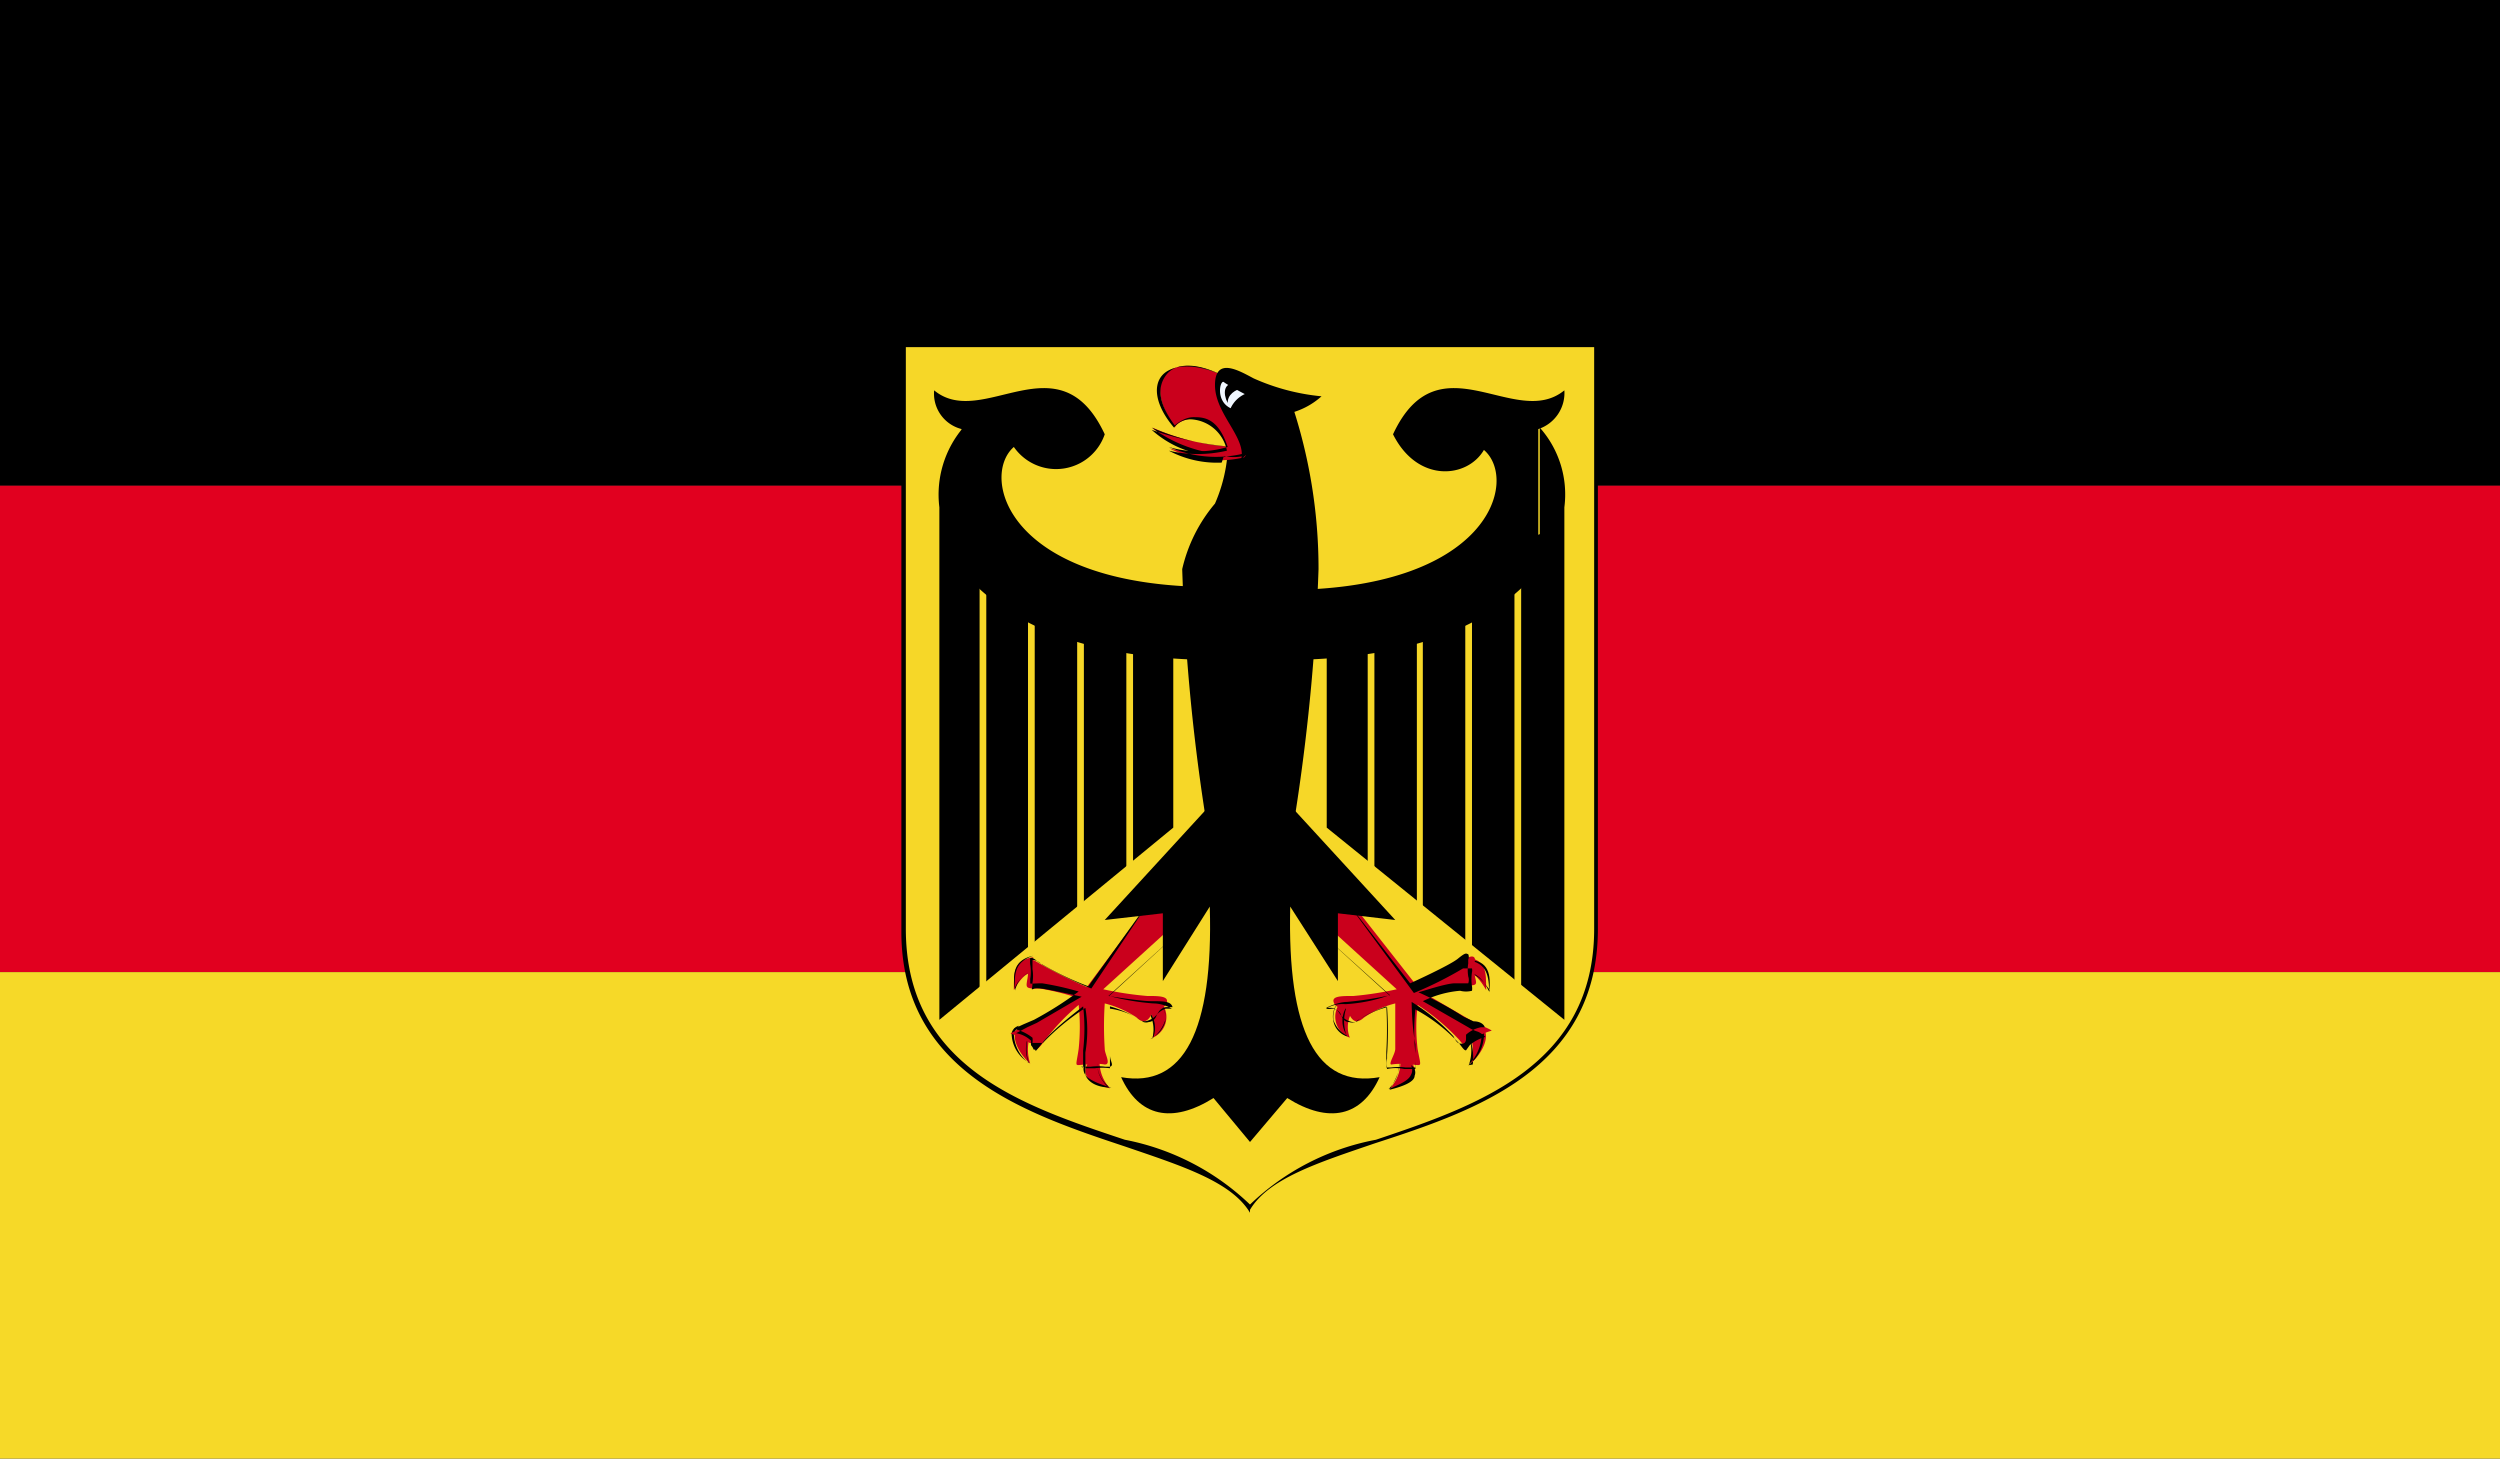
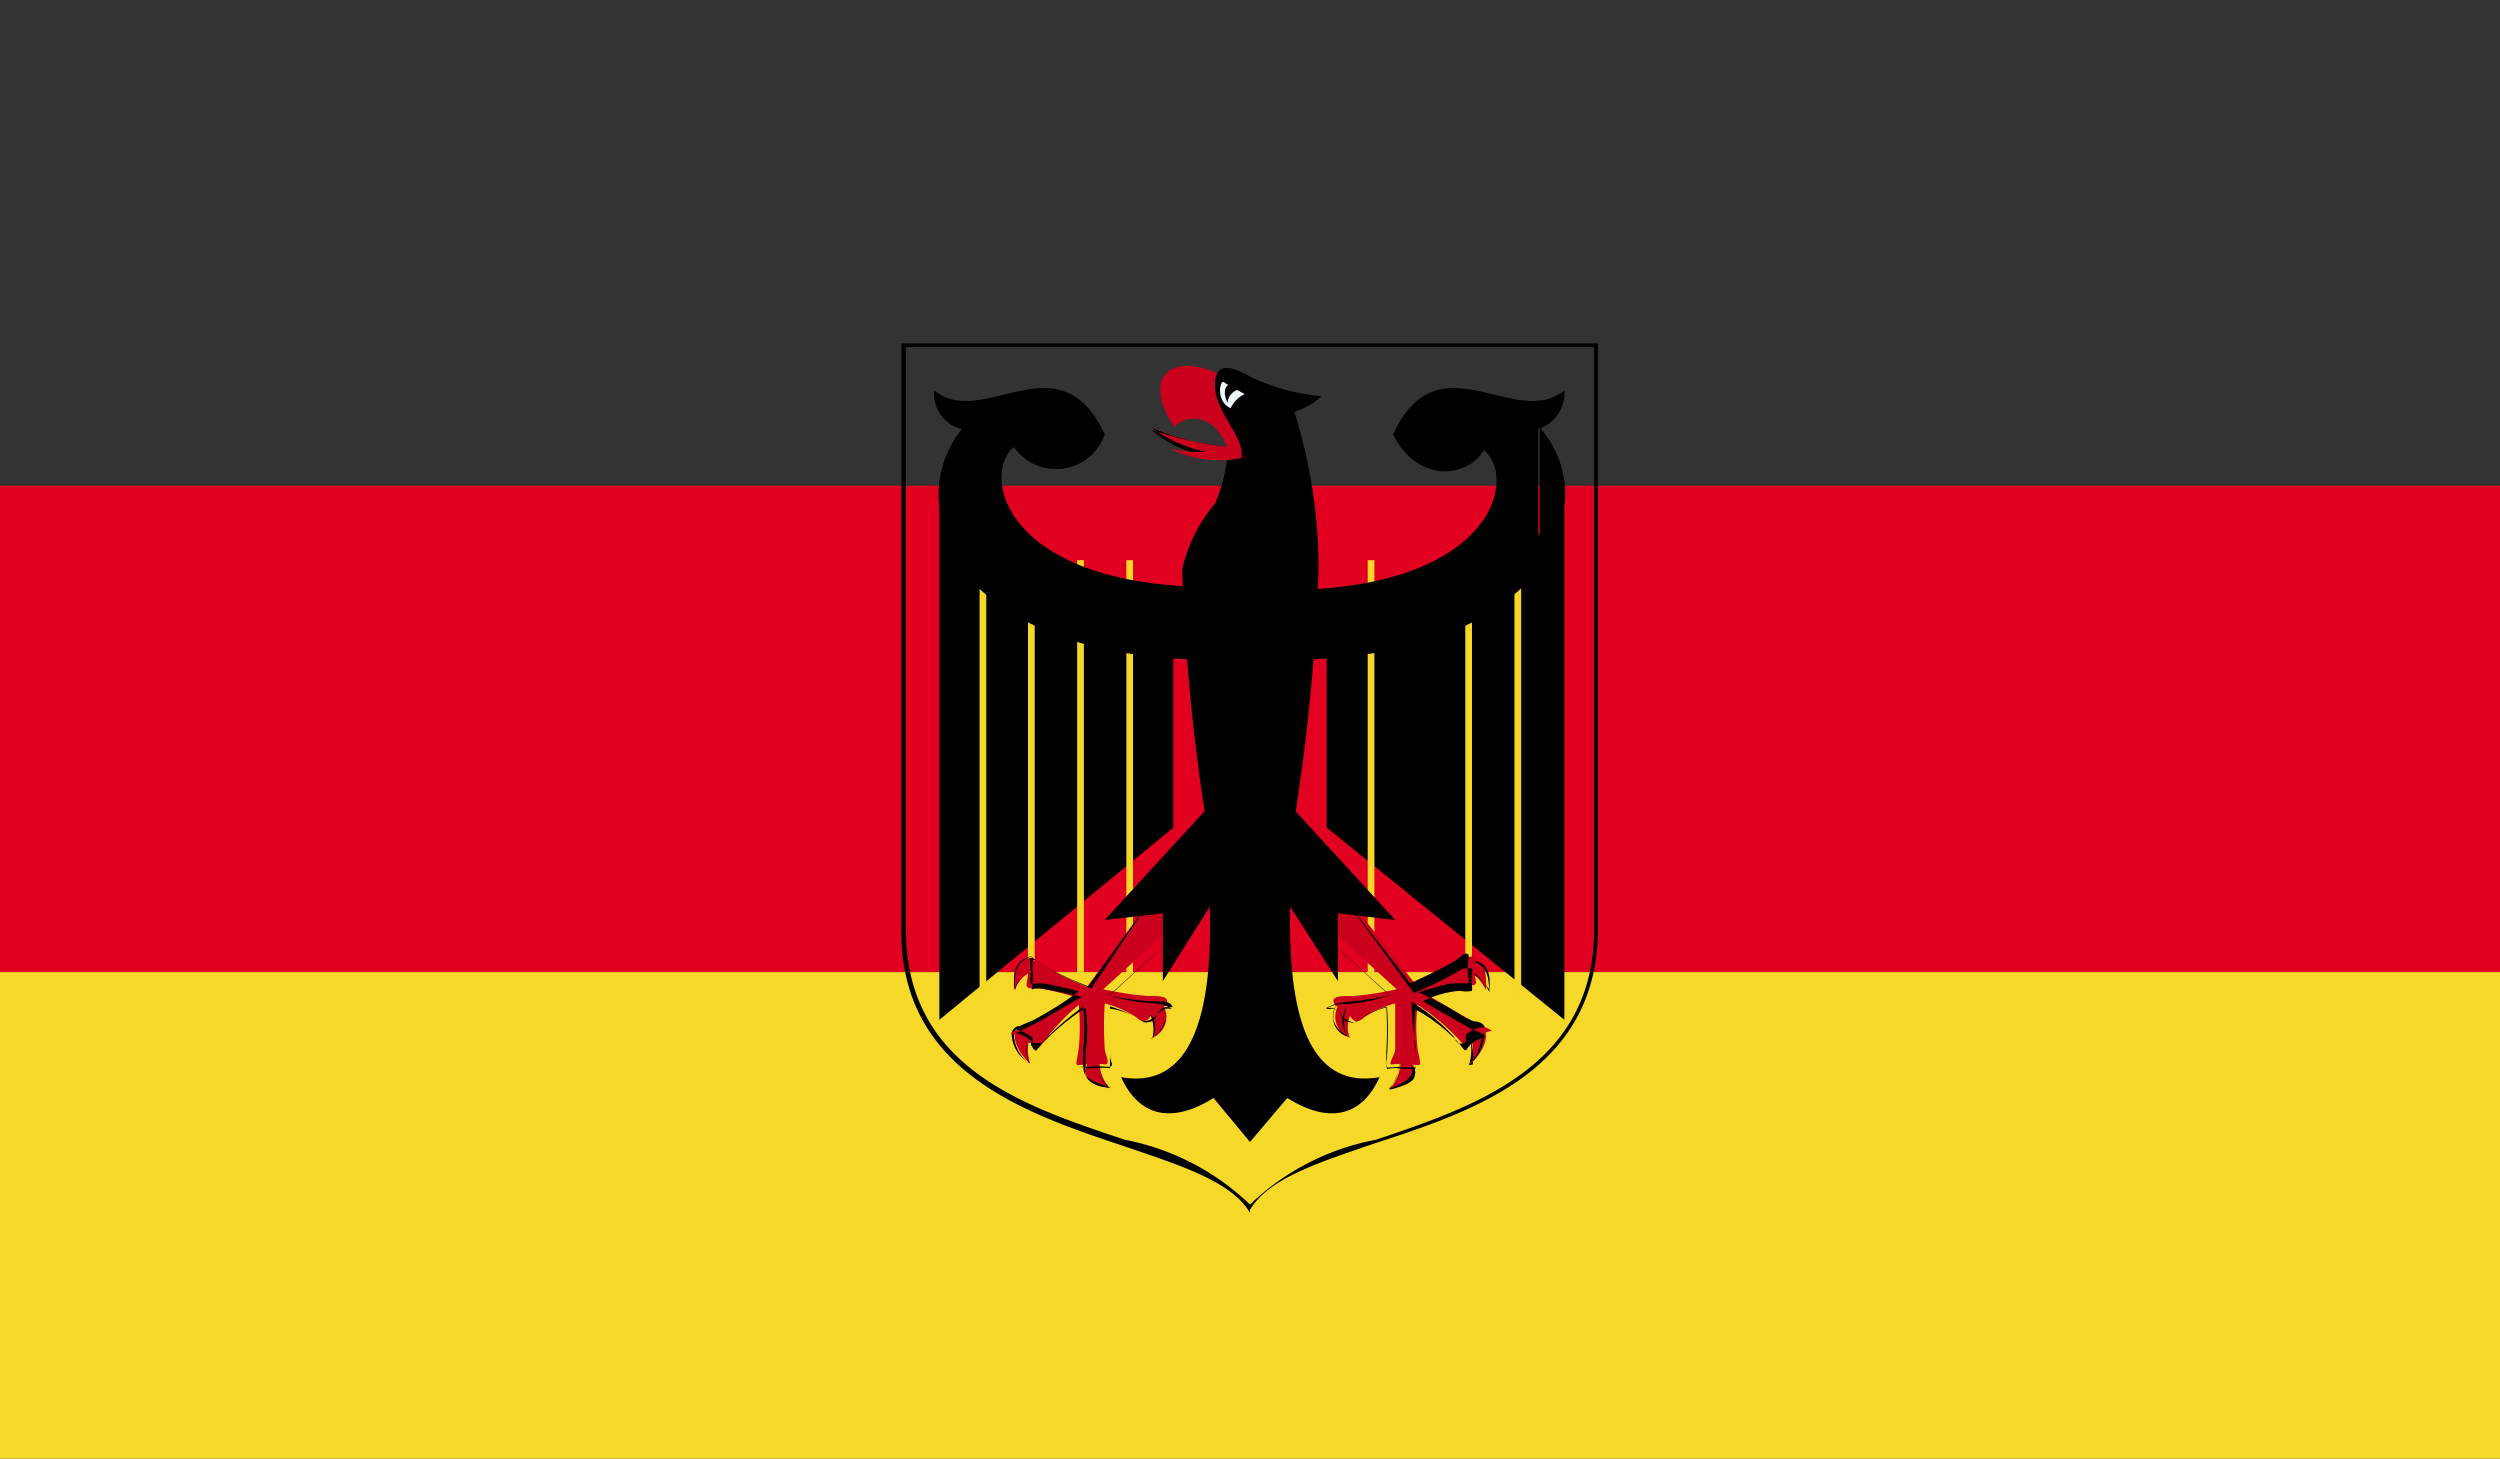
<svg xmlns="http://www.w3.org/2000/svg" width="33.56" height="19.58" viewBox="0 0 33.56 19.58">
  <rect x="0" y="0" width="33.56" height="19.58" fill="#333333" stroke="none" />
  <defs>
    <style>.cls-1{fill:none;}.cls-2{clip-path:url(#clip-path);}.cls-3{fill:#e1001f;}.cls-4{fill:#f6d928;}.cls-5{fill:#f6d728;}.cls-6{fill:#ca001c;}.cls-7{fill:#f0f7ff;}</style>
    <clipPath id="clip-path">
      <rect class="cls-1" width="33.56" height="19.58" />
    </clipPath>
  </defs>
  <title>GERMANY</title>
  <g id="Layer_2" data-name="Layer 2">
    <g id="_4" data-name="4">
      <g id="GERMANY">
        <g class="cls-2">
-           <rect width="33.56" height="6.52" />
          <rect class="cls-3" y="6.52" width="33.56" height="6.53" />
          <rect class="cls-4" y="13.05" width="33.56" height="6.53" />
          <g class="cls-2">
-             <path class="cls-5" d="M12.14,4.63v7.84c0,2.93,3.94,2.58,4.64,3.75.71-1.17,4.65-.82,4.65-3.75V4.63Z" />
            <path d="M16.78,16.28l0,0c-.25-.42-.92-.63-1.68-.89-1.32-.44-3-1-3-2.88V4.61h9.35v7.86c0,1.89-1.65,2.44-3,2.88-.76.26-1.42.47-1.67.89l0,0ZM12.16,4.66v7.81c0,1.85,1.56,2.37,2.94,2.83a3.34,3.34,0,0,1,1.68.87,3.33,3.33,0,0,1,1.69-.87c1.37-.46,2.93-1,2.93-2.83V4.66Z" />
            <path d="M16.48,5.76a2.1,2.1,0,0,1-.17,1,2.08,2.08,0,0,0-.44.88,27.15,27.15,0,0,0,.91,6.15,27.18,27.18,0,0,0,.92-6.15,7,7,0,0,0-.36-2.22Z" />
            <path class="cls-6" d="M16.57,6a3.07,3.07,0,0,1-1.1-.26,1.46,1.46,0,0,0,.84.37Z" />
-             <path d="M16.32,6.12a1.36,1.36,0,0,1-.86-.35A4.17,4.17,0,0,0,16.57,6V6a3.13,3.13,0,0,1-1.11-.26,1.86,1.86,0,0,0,.86.35Z" />
+             <path d="M16.32,6.12a1.36,1.36,0,0,1-.86-.35A4.17,4.17,0,0,0,16.57,6a3.13,3.13,0,0,1-1.11-.26,1.86,1.86,0,0,0,.86.35Z" />
            <path class="cls-6" d="M16.43,5.05c-.7-.35-1.13,0-.66.69.05-.12.49-.29.71.28a1.61,1.61,0,0,1-.78,0,1.47,1.47,0,0,0,1,.12c.12-.07-.21-.66-.21-.66Z" />
-             <path d="M16.4,6.21a1.38,1.38,0,0,1-.71-.16,1.72,1.72,0,0,0,.78,0A.52.52,0,0,0,16,5.63h0a.27.27,0,0,0-.24.11c-.24-.28-.29-.55-.16-.7s.45-.17.81,0l0,0c-.33-.17-.63-.18-.76,0s-.08.4.12.67c0,0,.12-.11.25-.11s.33,0,.46.4a1.37,1.37,0,0,1-.79,0,1.58,1.58,0,0,0,1,.09c.07,0-.1-.41-.22-.63.08.08.36.59.23.66a.58.58,0,0,1-.27,0Z" />
            <path d="M17.3,5.55a1,1,0,0,0,.44-.23,2.9,2.9,0,0,1-.91-.24c-.19-.1-.52-.3-.52.09s.43.71.35,1Z" />
            <path class="cls-7" d="M16.71,5.29s-.23-.12-.28-.16-.12.25.09.35a.39.39,0,0,1,.19-.19Z" />
            <path d="M16.55,5.15c-.11,0-.14.12-.07.26,0-.11.09-.18.23-.21Z" />
            <path d="M17.81,8.34v2.77L21,13.69V6.81a1.35,1.35,0,0,0-.33-1.07V7.17Z" />
            <polygon class="cls-5" points="18.45 13.38 18.36 13.38 18.36 7.52 18.45 7.52 18.45 13.38 18.45 13.38" />
-             <polygon class="cls-5" points="19.1 13.38 19.02 13.38 19.02 7.52 19.1 7.52 19.1 13.38 19.1 13.38" />
            <polygon class="cls-5" points="19.76 13.38 19.67 13.38 19.67 7.52 19.76 7.52 19.76 13.38 19.76 13.38" />
            <polygon class="cls-5" points="20.42 13.38 20.33 13.38 20.33 7.52 20.42 7.52 20.42 13.38 20.42 13.38" />
            <path d="M17.2,8.86c2.12,0,3-.68,3.45-1.2V5.76A.51.51,0,0,0,21,5.24c-.66.54-1.69-.72-2.3.59.33.66,1,.59,1.22.21.47.4.09,1.9-2.75,1.88Z" />
            <path class="cls-6" d="M18,13.45a.3.3,0,0,0,.12.48.39.39,0,0,1,.07-.4Z" />
            <path d="M18.11,13.92a.27.27,0,0,1-.21-.21.29.29,0,0,1,.07-.26h0a.32.32,0,0,0-.07.24.35.35,0,0,0,.18.21.35.35,0,0,1,0-.39.56.56,0,0,0,0,.4Z" />
            <path class="cls-6" d="M18.8,14.25a.53.53,0,0,1-.14.36c.28-.07.4-.17.3-.33Z" />
            <path d="M18.66,14.62c.09-.16.14-.27.12-.36h0a.47.47,0,0,1-.14.36c.17-.07.27-.12.3-.19a.13.13,0,0,0,0-.13.11.11,0,0,1,.05.14c0,.08-.14.14-.34.19Z" />
            <path class="cls-6" d="M19.74,13.9a.61.61,0,0,1,0,.38c.21-.19.28-.45.12-.5Z" />
            <path d="M19.77,14.29a.75.75,0,0,0-.05-.38h0a.6.6,0,0,1,0,.38.61.61,0,0,0,.17-.4.1.1,0,0,0-.07-.08c.06,0,.09,0,.1.07a.51.51,0,0,1-.21.42Z" />
            <path class="cls-6" d="M19.71,13.06c.08,0,.16.09.24.23,0-.26,0-.4-.26-.44Z" />
            <path d="M20,13.29c-.1-.13-.17-.2-.25-.22v0q.12,0,.24.24c0-.27-.07-.38-.27-.42.26,0,.3.19.27.43Z" />
            <path class="cls-6" d="M17.65,12.28l1.1,1a4.49,4.49,0,0,1-.58.09c-.17,0-.31,0-.26.1s.14,0,.19.12.11.16.21.07a1.27,1.27,0,0,1,.42-.19s0,.54,0,.61-.1.21-.05.21a.73.73,0,0,1,.23,0c.19,0,.17.07.12-.21a2.51,2.51,0,0,1,0-.59,3,3,0,0,1,.56.47c.14.19.12,0,.19,0a.64.64,0,0,1,.23-.12c.07,0-.18-.09-.26-.14l-.6-.35a3,3,0,0,1,.49-.12c.19,0,.19,0,.16-.12a.86.86,0,0,1,0-.23s0-.09-.14,0a6.62,6.62,0,0,1-.66.33L18.05,12Z" />
            <path d="M19,14.33h-.13a.77.77,0,0,0-.2,0h-.06s0-.07,0-.16l0-.05a5.35,5.35,0,0,0,0-.61s-.31.11-.39.2a.13.13,0,0,1-.1,0,.25.25,0,0,1-.14-.11.14.14,0,0,0-.1-.07l-.08,0h0v0s.16-.08.28-.08a4.82,4.82,0,0,0,.58-.09l-1.11-1,0,0,1.1,1a2.06,2.06,0,0,1-.59.12.44.44,0,0,0-.26.06.18.18,0,0,0,.08,0s.09,0,.12.08.07.1.11.1a.13.13,0,0,0,.08,0,1.41,1.41,0,0,1,.43-.2,4.64,4.64,0,0,1,0,.64l0,.05a.3.3,0,0,0,0,.14.56.56,0,0,1,.23,0H19a.58.58,0,0,0,0-.1l0-.11a2.85,2.85,0,0,1,0-.59,2.25,2.25,0,0,1,.59.46c.06.08.07.09.09.09s0,0,0,0l.05-.07a.53.53,0,0,1,.21-.11s-.05-.05-.1-.07a.53.53,0,0,1-.13-.06l-.61-.35a1.39,1.39,0,0,1,.5-.14.32.32,0,0,0,.16,0,.18.18,0,0,0,0-.06.64.64,0,0,1,0-.19.11.11,0,0,0,0-.05s-.05,0-.12,0a5,5,0,0,1-.66.33L18,12l.93,1.2s.53-.24.64-.33.11-.07.14-.06a.09.09,0,0,1,0,.07.43.43,0,0,0,0,.05.56.56,0,0,0,0,.18.14.14,0,0,1,0,.09s-.06,0-.18,0-.44.11-.49.12a4.56,4.56,0,0,1,.61.33l.13.06c.11,0,.15.06.15.08l-.05,0a.42.42,0,0,0-.2.1l0,.06s0,.06-.05.06-.07,0-.12-.1a2.63,2.63,0,0,0-.56-.46s0,.31.05.57v.1c0,.08,0,.12,0,.13Z" />
            <path d="M16.78,15.33l.5-.59c.56.35,1,.25,1.24-.28-.85.15-1.24-.62-1.2-2.29l.64,1v-.91l.77.09-2-2.18Z" />
            <path d="M15.75,8.34v2.77l-3.14,2.58V6.81a1.39,1.39,0,0,1,.32-1.07V7.17Z" />
            <polygon class="cls-5" points="15.21 13.38 15.12 13.38 15.12 7.52 15.21 7.52 15.21 13.38 15.21 13.38" />
            <polygon class="cls-5" points="14.55 13.38 14.46 13.38 14.46 7.52 14.55 7.52 14.55 13.38 14.55 13.38" />
            <polygon class="cls-5" points="13.89 13.38 13.8 13.38 13.8 7.52 13.89 7.52 13.89 13.38 13.89 13.38" />
            <polygon class="cls-5" points="13.24 13.38 13.15 13.38 13.15 7.52 13.24 7.52 13.24 13.38 13.24 13.38" />
            <path d="M16.36,8.86c-2.11,0-3-.68-3.45-1.2V5.76a.49.49,0,0,1-.37-.52c.65.54,1.68-.72,2.29.59A.69.69,0,0,1,13.61,6c-.46.4-.09,1.9,2.75,1.88Z" />
            <path class="cls-6" d="M15.58,13.45a.3.3,0,0,1-.11.48.41.41,0,0,0-.07-.4Z" />
            <path d="M15.47,13.94a.47.47,0,0,0-.08-.4.35.35,0,0,1,.09.39.5.5,0,0,0,.16-.23.28.28,0,0,0-.07-.24h0a.32.32,0,0,1,.07.26.38.38,0,0,1-.2.23Z" />
            <path class="cls-6" d="M14.76,14.25a.53.53,0,0,0,.14.36c-.28-.07-.39-.17-.3-.33Z" />
            <path d="M14.92,14.6c-.22,0-.32-.09-.35-.17a.14.14,0,0,1,0-.16c0,.07,0,.11,0,.15s.13.12.32.17a.39.39,0,0,1-.16-.34h0c0,.09,0,.2.14.34Z" />
            <path class="cls-6" d="M13.83,13.9a.6.6,0,0,0,0,.38c-.21-.19-.28-.45-.12-.5Z" />
            <path d="M13.82,14.27a.46.46,0,0,1-.24-.4.13.13,0,0,1,.1-.1.34.34,0,0,0-.07.11.51.51,0,0,0,.2.39.47.47,0,0,1,0-.37h0a.55.55,0,0,0,0,.36Z" />
            <path class="cls-6" d="M13.85,13.06c-.08,0-.16.09-.24.23,0-.26,0-.4.26-.44Z" />
            <path d="M13.63,13.3c-.05-.25,0-.42.24-.47-.2.07-.27.18-.24.46a.34.34,0,0,1,.21-.25v0a.41.41,0,0,0-.22.23Z" />
            <path class="cls-6" d="M15.91,12.28l-1.1,1a4.43,4.43,0,0,0,.59.09c.16,0,.3,0,.26.1s-.14,0-.19.12-.12.16-.21.07a1.39,1.39,0,0,0-.43-.19,4.66,4.66,0,0,0,0,.61c0,.07.09.21,0,.21a.68.68,0,0,0-.23,0c-.19,0-.16.07-.12-.21a2.85,2.85,0,0,0,0-.59A3,3,0,0,0,14,14c-.14.19-.11,0-.18,0a.68.68,0,0,0-.24-.12c-.07,0,.19-.09.26-.14l.61-.35a3.37,3.37,0,0,0-.49-.12c-.19,0-.19,0-.17-.12a.58.58,0,0,0,0-.23s0-.09.14,0a6.62,6.62,0,0,0,.66.33L15.52,12Z" />
            <path d="M14.54,14.33h0s0-.05,0-.13l0-.1a2.53,2.53,0,0,0,0-.59s-.4.3-.54.48-.08.1-.11.1,0,0-.05-.06l0-.06a.38.38,0,0,0-.2-.1l0,0s0,0,.15-.08l.13-.06.6-.35s-.31-.07-.48-.1-.16,0-.18,0,0,0,0-.09a.54.54,0,0,0,0-.18v-.05s0-.06,0-.07.07,0,.13.06a5.33,5.33,0,0,0,.66.32L15.5,12l-.89,1.24a4.09,4.09,0,0,1-.68-.33c-.06-.06-.09-.05-.1-.05a.39.39,0,0,0,0,.09.6.6,0,0,1,0,.19s0,.05,0,.06.06,0,.16,0a3.92,3.92,0,0,1,.49.11,4.87,4.87,0,0,1-.6.38l-.14.06-.13.06a.65.65,0,0,1,.25.12.25.25,0,0,1,0,.07s0,0,0,0S14,14,14,14a3.19,3.19,0,0,1,.57-.47,1.79,1.79,0,0,1,0,.6l0,.11c0,.05,0,.1,0,.1h.13a.76.76,0,0,1,.2,0s0-.09,0-.13l0-.05c0-.08,0-.6,0-.62a1,1,0,0,1,.45.18.11.11,0,0,0,.07,0s.08,0,.11-.1a.28.28,0,0,1,.12-.08l.08,0s-.11-.07-.25-.07a3.31,3.31,0,0,1-.59-.1l1.09-1,0,0-1.1,1s.42.07.58.07.26,0,.28.08h0v0l-.09,0a.14.14,0,0,0-.1.07.25.25,0,0,1-.14.11.12.12,0,0,1-.09,0,1.53,1.53,0,0,0-.42-.19c0,.14,0,.54,0,.6l0,.05c0,.09.06.14,0,.16h-.06a.77.77,0,0,0-.2,0h-.13Z" />
            <path d="M16.78,15.33l-.49-.59c-.56.35-1,.25-1.24-.28.84.15,1.24-.62,1.19-2.29l-.63,1v-.91l-.78.09,2-2.18Z" />
          </g>
        </g>
      </g>
    </g>
  </g>
</svg>